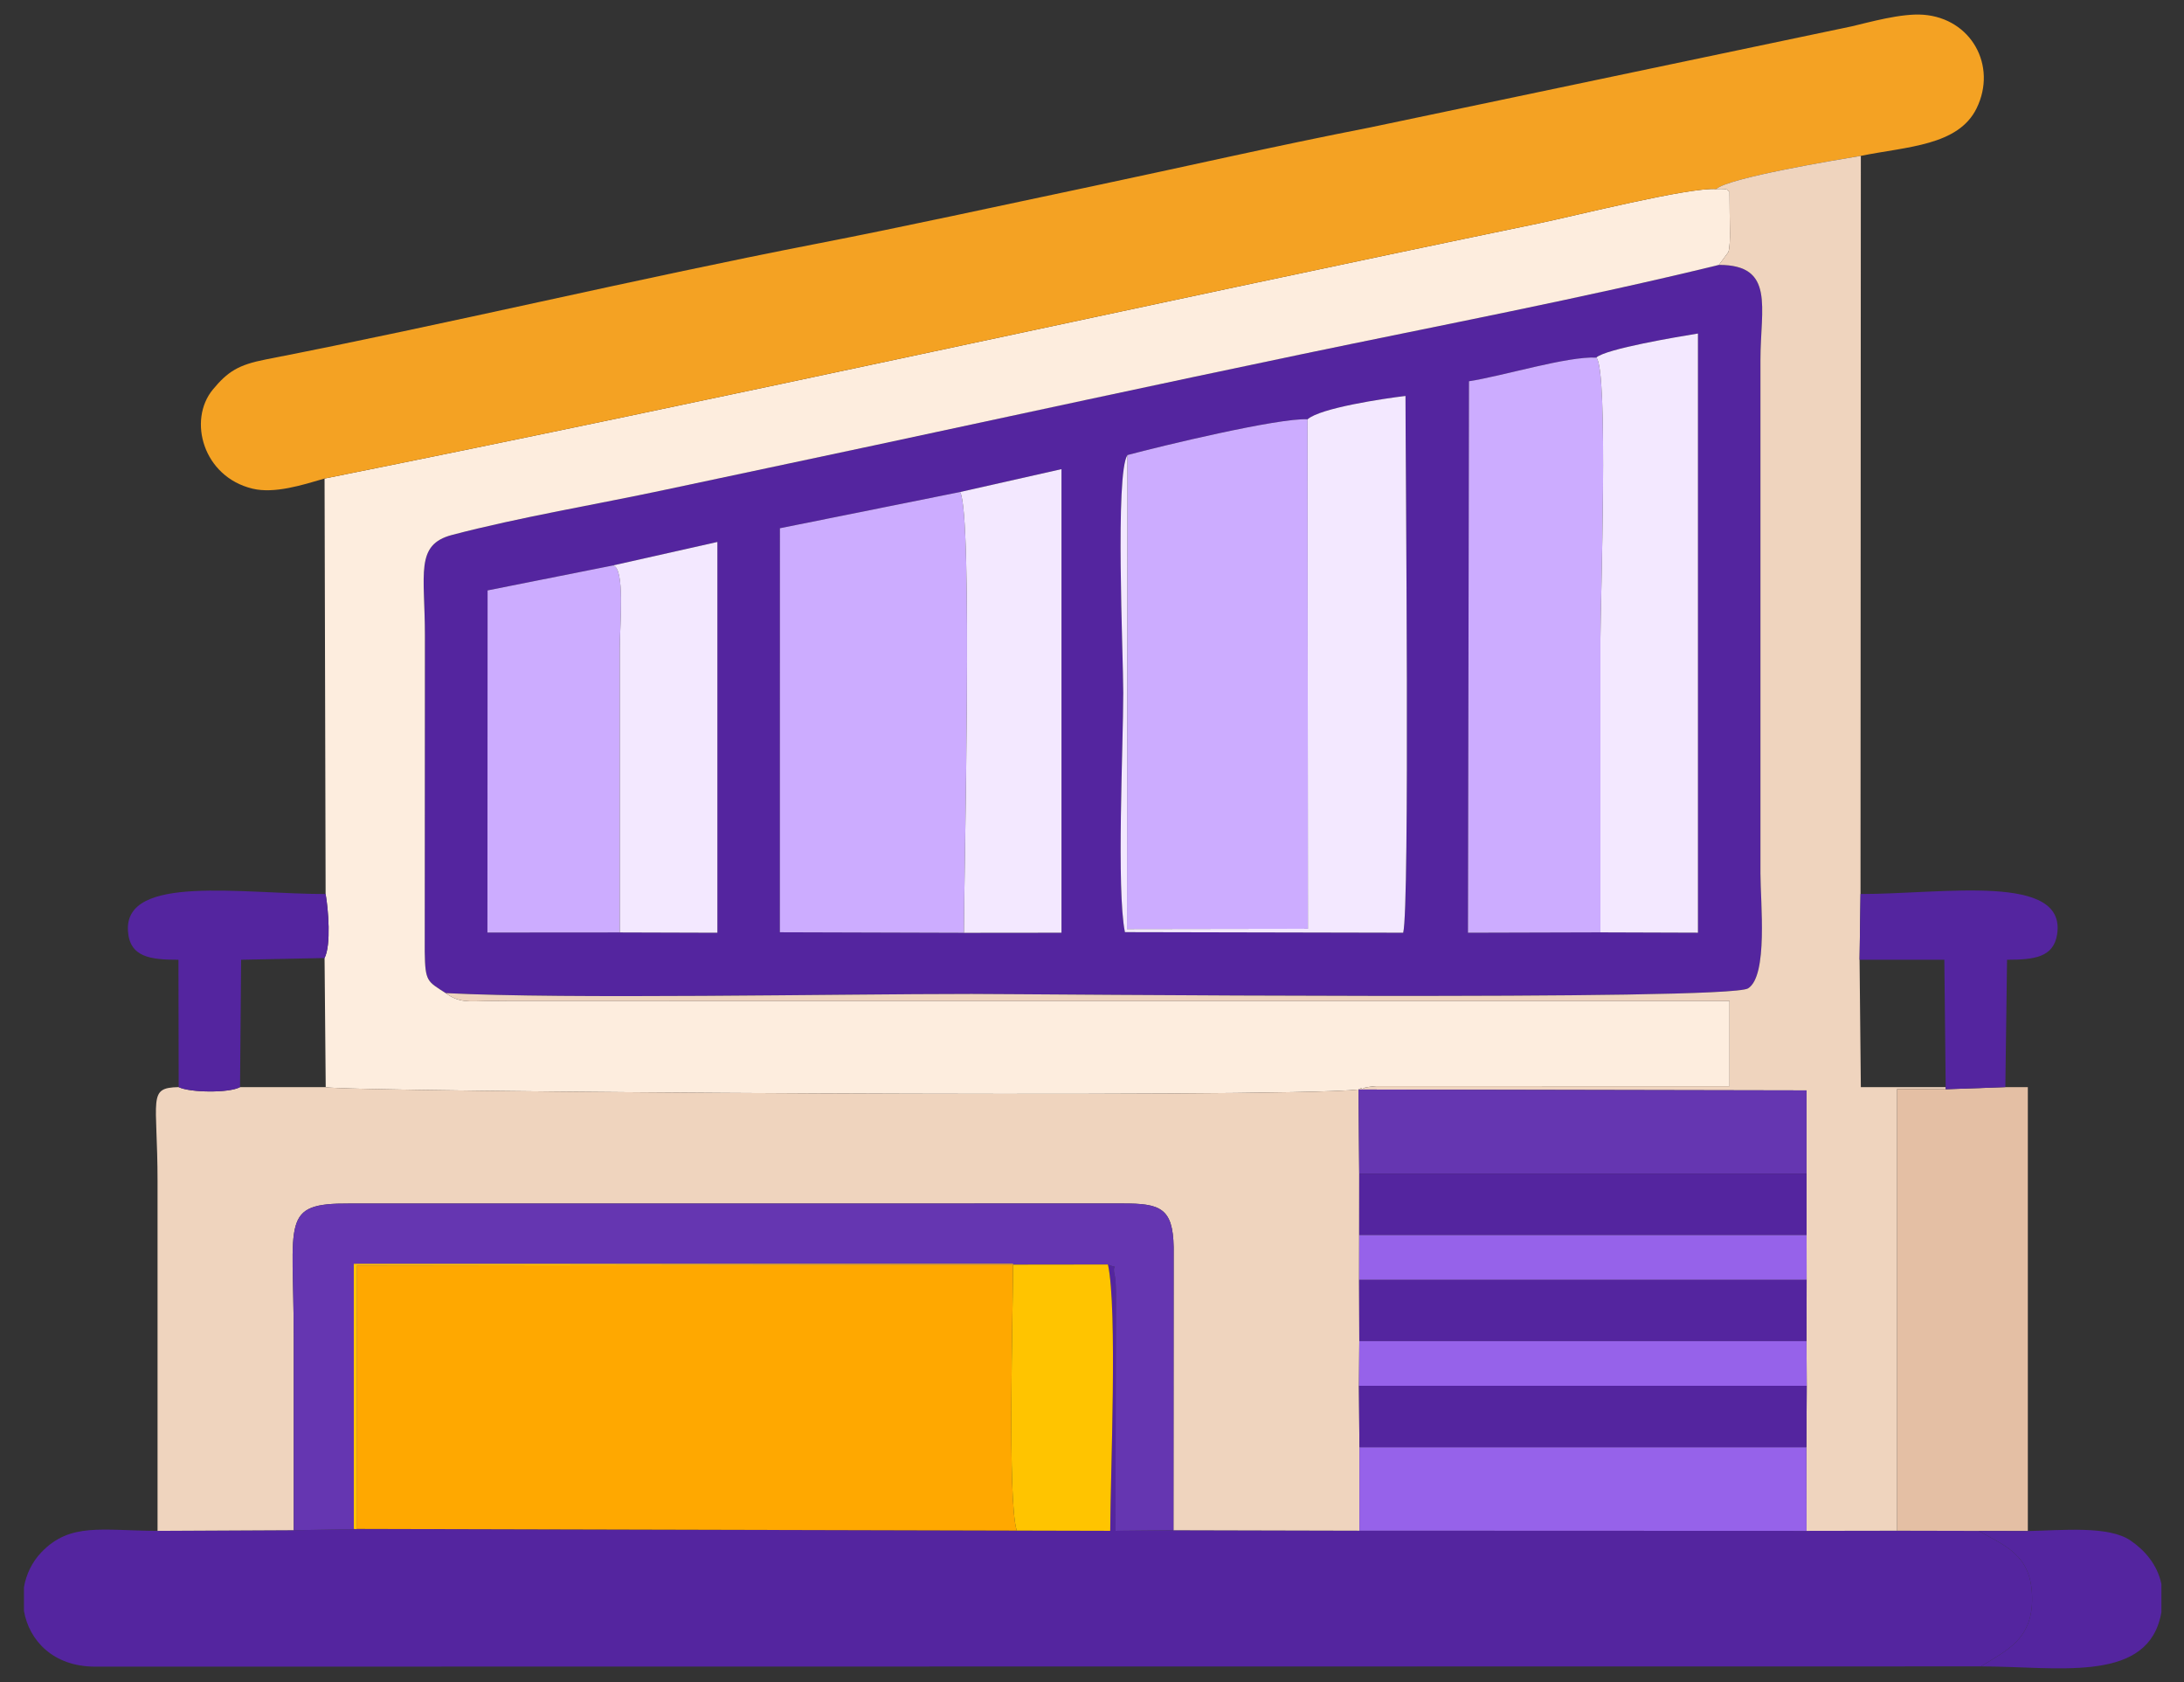
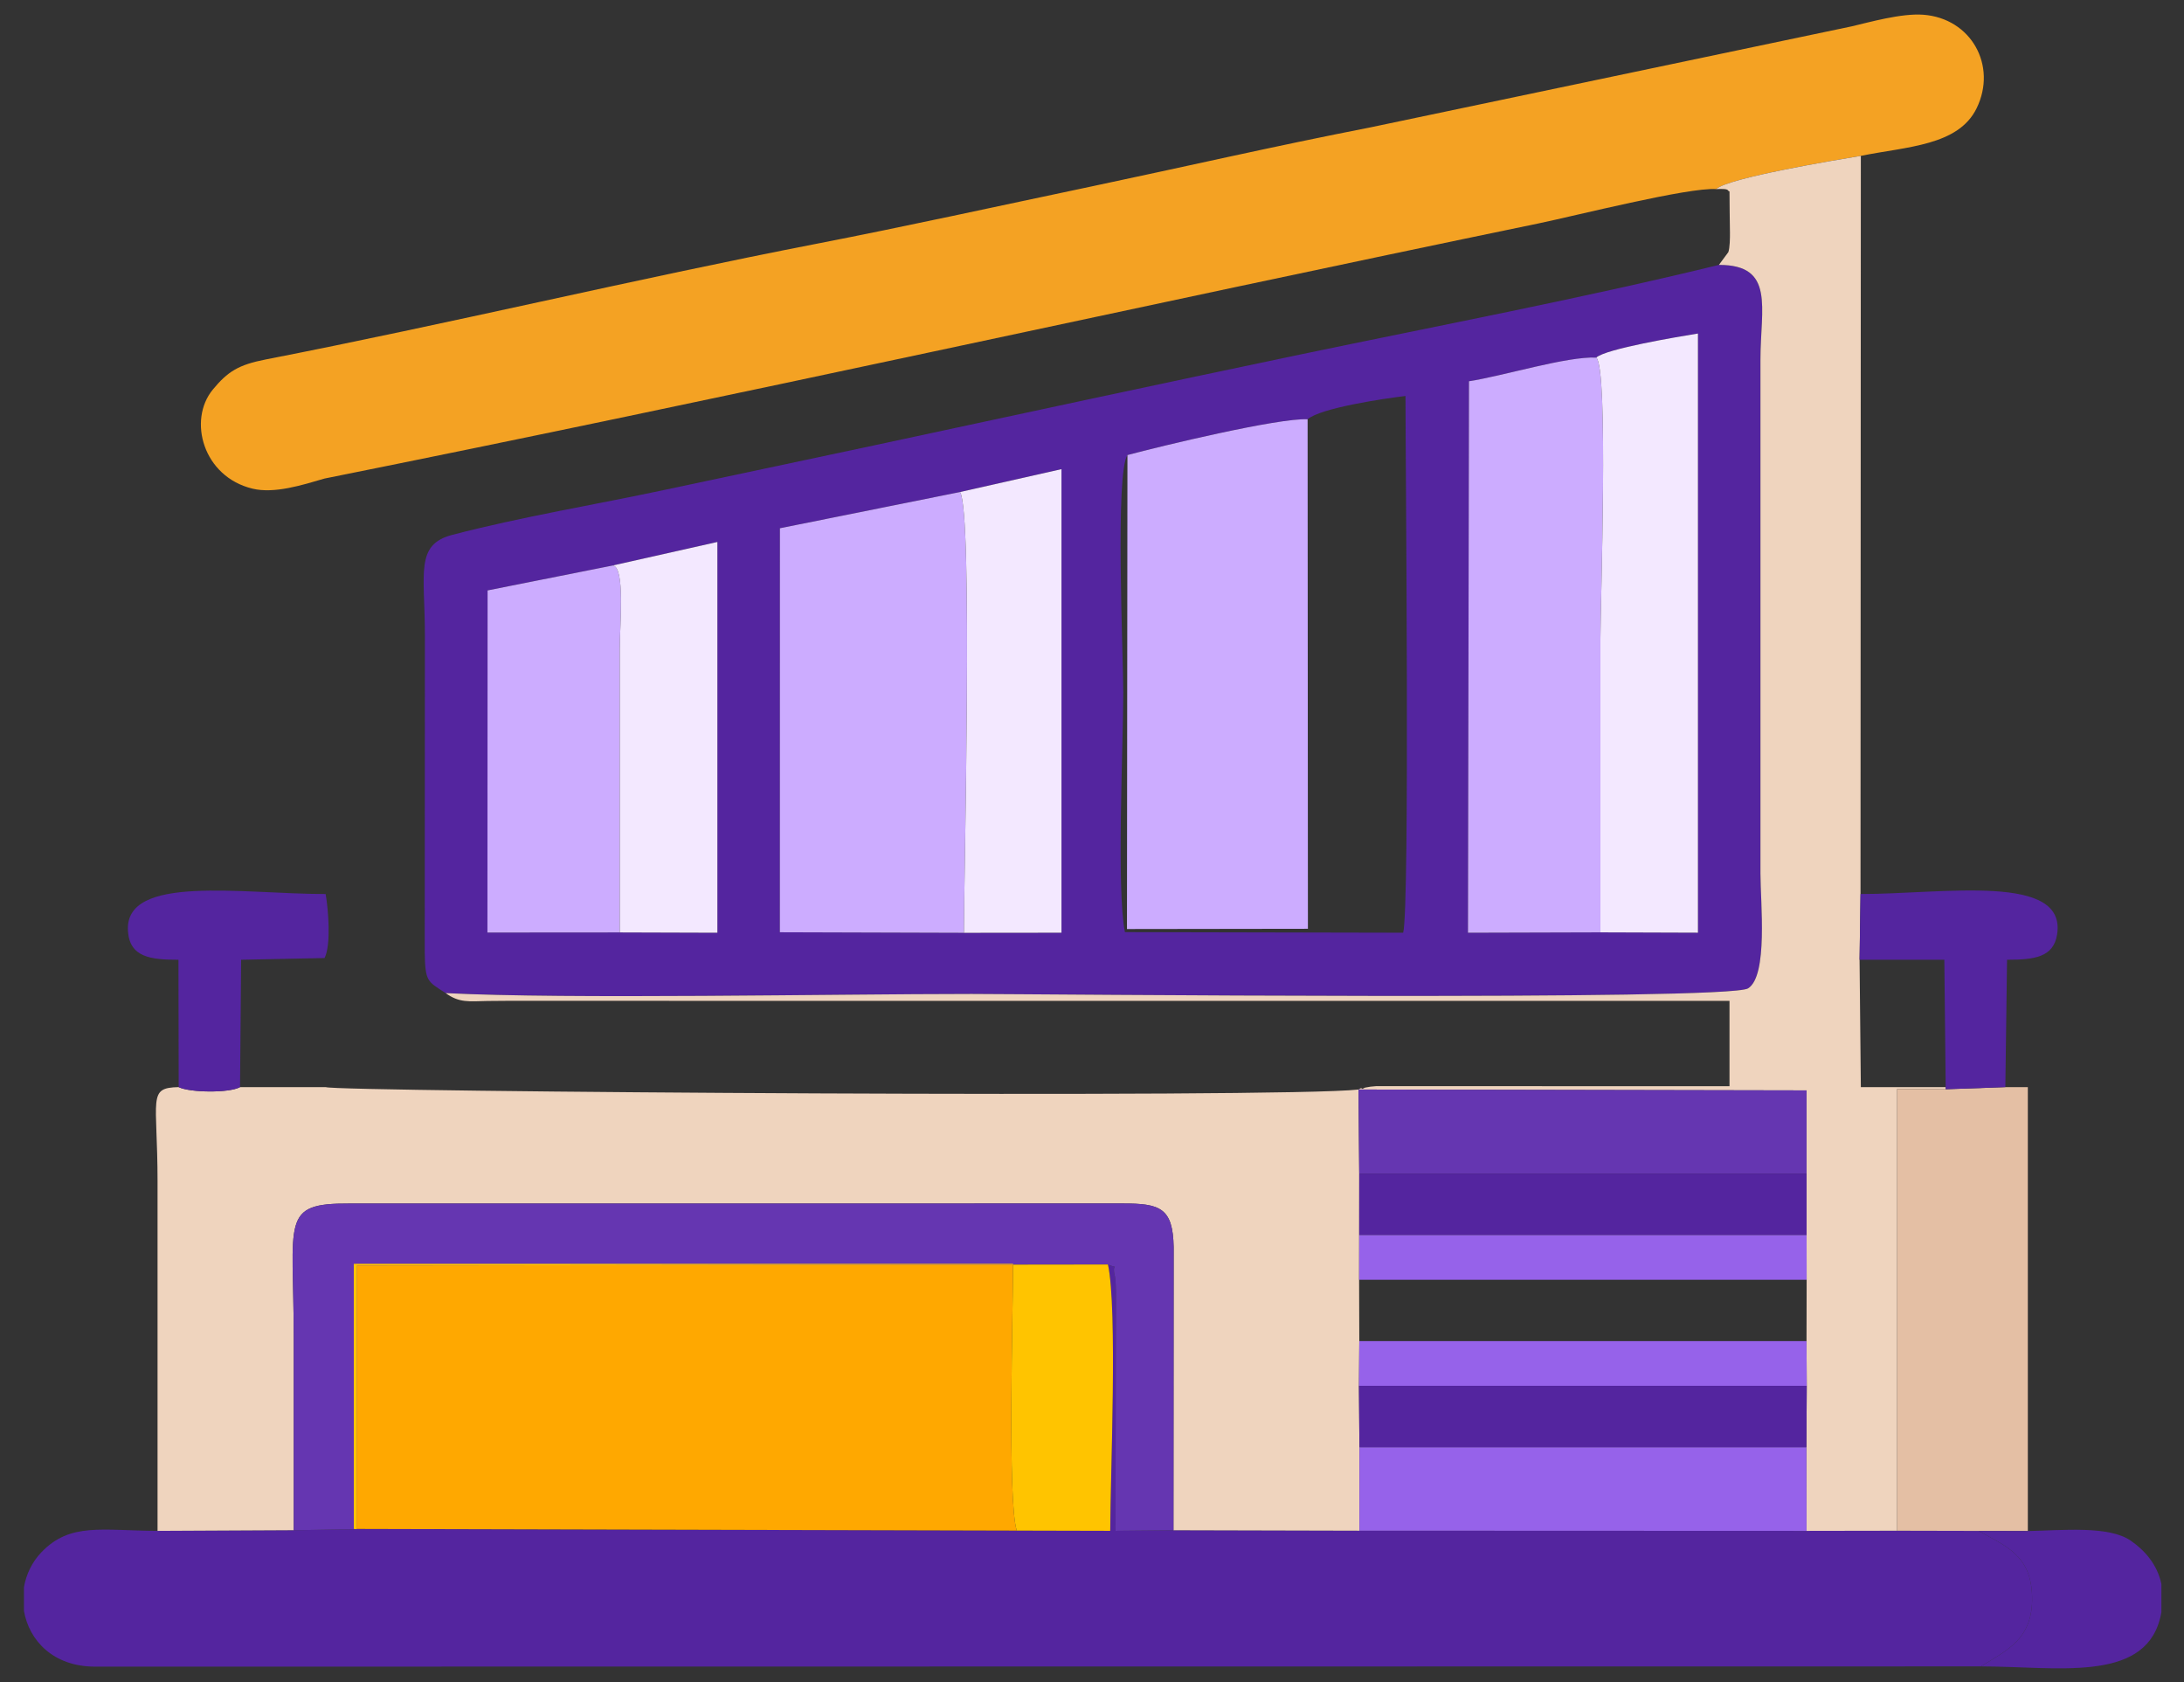
<svg xmlns="http://www.w3.org/2000/svg" width="87" height="67" viewBox="0 0 87 67" fill="none">
  <rect x="0" y="0" width="87" height="67" fill="#333333" stroke="none" />
  <path fill-rule="evenodd" clip-rule="evenodd" d="M44.912 18.124C46.262 17.762 50.927 16.64 52.089 16.699C52.597 16.249 55.142 15.87 55.988 15.771C55.988 18.377 56.164 36.132 55.896 37.148L44.812 37.125C44.472 35.446 44.745 29.695 44.745 27.59C44.745 26.082 44.418 18.86 44.912 18.124H44.912ZM63.587 14.242C63.972 13.889 66.864 13.41 67.638 13.283V37.147L63.753 37.134L58.477 37.149L58.517 15.184C59.874 14.977 62.422 14.185 63.587 14.242ZM38.245 19.596L42.284 18.685V37.148L38.398 37.152L31.066 37.13L31.068 21.039L38.245 19.596ZM24.414 22.521L28.577 21.585V37.149L24.691 37.137L19.417 37.141L19.423 23.515L24.414 22.521H24.414ZM17.752 39.553C22.606 39.801 33.213 39.587 38.705 39.587C40.968 39.587 68.829 39.868 69.634 39.365C70.439 38.863 70.129 35.945 70.129 34.789V14.336C70.129 12.252 70.72 10.547 68.474 10.55C63.075 11.871 57.267 12.976 51.793 14.12C46.121 15.305 40.528 16.513 34.831 17.736C32.044 18.334 29.291 18.909 26.493 19.507C23.771 20.089 20.698 20.598 18.008 21.305C16.523 21.695 16.926 22.842 16.926 25.299L16.919 37.908C16.936 39.111 17.028 39.079 17.753 39.553L17.752 39.553Z" fill="#54259F" />
-   <path fill-rule="evenodd" clip-rule="evenodd" d="M12.929 19.059L12.971 35.607C13.077 36.212 13.196 37.628 12.929 38.156L12.975 43.298C13.281 43.486 51.119 43.744 54.116 43.393C54.158 43.375 54.222 43.313 54.246 43.353C54.27 43.394 54.345 43.323 54.379 43.317C54.584 43.282 54.594 43.272 54.828 43.258L68.896 43.262V39.862L21.078 39.861C20.523 39.861 19.97 39.858 19.416 39.867C18.68 39.881 18.3 39.949 17.752 39.553C17.027 39.079 16.936 39.111 16.919 37.908L16.926 25.299C16.926 22.842 16.523 21.695 18.008 21.305C20.698 20.598 23.771 20.089 26.493 19.507C29.291 18.909 32.044 18.334 34.831 17.736C40.528 16.514 46.121 15.305 51.793 14.12C57.267 12.976 63.075 11.871 68.474 10.55L68.848 10.043C68.91 9.874 68.915 9.466 68.913 9.272C68.908 8.723 68.896 8.178 68.896 7.627C68.774 7.587 68.946 7.505 68.364 7.531C67.258 7.454 62.739 8.598 61.279 8.9C45.185 12.23 28.962 15.845 12.929 19.059L12.929 19.059Z" fill="#FDEDDE" />
  <path fill-rule="evenodd" clip-rule="evenodd" d="M40.504 60.96L14.094 60.893L14.205 60.903L11.701 60.945L6.277 60.971C4.066 60.961 2.796 60.626 1.653 61.819C1.274 62.214 1.044 62.701 0.955 63.209V64.163C1.159 65.334 2.116 66.373 3.773 66.378L78.912 66.369C79.933 65.723 80.986 65.299 80.949 63.592C80.913 61.934 79.902 61.585 78.82 60.972L75.574 60.965L71.965 60.971L54.152 60.964L46.745 60.947L44.436 60.969L44.455 51.468C44.455 51.341 44.442 50.942 44.414 50.834C44.261 50.24 44.639 50.576 44.136 50.362C44.521 52.169 44.233 58.686 44.226 60.968L40.505 60.96H40.504Z" fill="#54259F" />
  <path fill-rule="evenodd" clip-rule="evenodd" d="M6.277 60.971L11.701 60.944C11.701 58.389 11.701 55.834 11.701 53.279C11.701 48.598 11.146 47.917 13.921 47.934L44.7 47.932C46.222 47.926 46.723 48.108 46.753 49.669L46.745 60.946L54.152 60.964L54.153 57.636L54.134 55.193L54.148 53.414L54.14 50.97L54.143 49.188L54.145 46.74L54.116 43.393C51.118 43.744 13.281 43.485 12.975 43.297H9.561C9.121 43.54 7.558 43.516 7.117 43.297C5.862 43.324 6.276 43.72 6.276 47.061V60.971L6.277 60.971Z" fill="#EFD4BE" />
  <path fill-rule="evenodd" clip-rule="evenodd" d="M12.929 19.059C28.962 15.845 45.185 12.229 61.279 8.9C62.739 8.598 67.258 7.454 68.364 7.531C68.884 7.075 73.067 6.385 74.127 6.208C75.96 5.835 78.008 5.809 78.74 4.31C79.566 2.617 78.526 0.73 76.614 0.587C75.734 0.521 74.441 0.893 73.761 1.05L54.572 5.077C50.817 5.808 47.098 6.663 43.487 7.424C39.788 8.202 36.107 9.014 32.51 9.712C25.304 11.112 17.84 12.903 10.582 14.317C9.497 14.529 9.068 14.8 8.476 15.518C7.477 16.733 8.085 18.986 10.059 19.462C10.933 19.672 12.043 19.318 12.929 19.059L12.929 19.059Z" fill="#F4A223" />
  <path fill-rule="evenodd" clip-rule="evenodd" d="M14.094 60.893L40.504 60.96C40.126 59.813 40.356 52.149 40.356 50.334H40.534H14.093L14.094 60.893Z" fill="#FFA800" />
  <path fill-rule="evenodd" clip-rule="evenodd" d="M68.363 7.531C68.946 7.505 68.773 7.587 68.895 7.627C68.895 8.178 68.907 8.723 68.913 9.272C68.915 9.466 68.91 9.874 68.848 10.043L68.473 10.55C70.719 10.547 70.128 12.252 70.128 14.336V34.789C70.128 35.945 70.438 38.863 69.634 39.365C68.829 39.868 40.968 39.587 38.705 39.587C33.213 39.587 22.606 39.801 17.752 39.553C18.3 39.949 18.68 39.881 19.415 39.867C19.969 39.857 20.523 39.861 21.077 39.861L68.895 39.862V43.262L54.827 43.258C54.593 43.273 54.584 43.282 54.379 43.317C54.344 43.323 54.27 43.394 54.245 43.353C54.222 43.313 54.157 43.375 54.116 43.393L71.965 43.428V46.74L71.966 49.188L71.968 50.97L71.963 53.414L71.972 55.193L71.959 57.637L71.964 60.971L75.573 60.965V43.372L77.507 43.382V43.298H74.127L74.076 38.225L74.114 35.607L74.127 6.208C73.067 6.385 68.884 7.075 68.363 7.53V7.531Z" fill="#EFD4BE" />
  <path fill-rule="evenodd" clip-rule="evenodd" d="M44.912 18.124L44.893 37.001L52.101 36.991L52.089 16.699C50.927 16.64 46.262 17.762 44.912 18.124Z" fill="#CCACFF" />
  <path fill-rule="evenodd" clip-rule="evenodd" d="M11.701 60.945L14.204 60.903L14.218 50.4L44.135 50.362C44.638 50.576 44.26 50.24 44.413 50.834C44.441 50.942 44.454 51.341 44.454 51.468L44.435 60.969L46.745 60.947L46.753 49.67C46.722 48.109 46.221 47.927 44.7 47.932L13.92 47.934C11.145 47.918 11.701 48.598 11.701 53.279C11.701 55.834 11.701 58.389 11.701 60.945L11.701 60.945Z" fill="#6536B1" />
  <path fill-rule="evenodd" clip-rule="evenodd" d="M38.398 37.152C38.398 34.885 38.764 20.431 38.245 19.596L31.068 21.039L31.066 37.13L38.398 37.152Z" fill="#CCACFF" />
  <path fill-rule="evenodd" clip-rule="evenodd" d="M63.753 37.134C63.753 33.243 63.753 29.353 63.753 25.462C63.753 24.068 64.084 14.645 63.587 14.242C62.423 14.185 59.874 14.977 58.517 15.184L58.477 37.149L63.753 37.134Z" fill="#CCACFF" />
  <path fill-rule="evenodd" clip-rule="evenodd" d="M77.507 43.382L75.573 43.372V60.965L78.82 60.972L80.779 60.978V43.298H79.883L77.507 43.382Z" fill="#E4BFA4" />
  <path fill-rule="evenodd" clip-rule="evenodd" d="M63.587 14.242C64.084 14.645 63.753 24.068 63.753 25.462C63.753 29.353 63.753 33.243 63.753 37.134L67.638 37.147V13.283C66.864 13.41 63.972 13.889 63.587 14.242Z" fill="#F3E8FF" />
-   <path fill-rule="evenodd" clip-rule="evenodd" d="M52.089 16.699L52.101 36.99L44.893 37.001L44.912 18.124C44.417 18.86 44.745 26.082 44.745 27.589C44.745 29.695 44.472 35.446 44.812 37.125L55.896 37.148C56.164 36.132 55.988 18.377 55.988 15.77C55.142 15.87 52.596 16.248 52.089 16.699H52.089Z" fill="#F3E8FF" />
  <path fill-rule="evenodd" clip-rule="evenodd" d="M24.691 37.137V25.79C24.691 24.868 24.909 22.598 24.414 22.521L19.423 23.515L19.417 37.141L24.691 37.137V37.137Z" fill="#CCACFF" />
  <path fill-rule="evenodd" clip-rule="evenodd" d="M38.245 19.596C38.764 20.431 38.398 34.885 38.398 37.152L42.284 37.148V18.685L38.245 19.596Z" fill="#F3E8FF" />
  <path fill-rule="evenodd" clip-rule="evenodd" d="M54.145 46.741H71.965V43.428L54.116 43.393L54.145 46.741Z" fill="#6536B1" />
  <path fill-rule="evenodd" clip-rule="evenodd" d="M54.152 60.964L71.965 60.971L71.96 57.636H54.153L54.152 60.964Z" fill="#9662EA" />
  <path fill-rule="evenodd" clip-rule="evenodd" d="M24.413 22.521C24.908 22.598 24.691 24.867 24.691 25.79V37.137L28.577 37.149V21.585L24.413 22.521L24.413 22.521Z" fill="#F3E8FF" />
  <path fill-rule="evenodd" clip-rule="evenodd" d="M54.144 49.188H71.966L71.965 46.74H54.146L54.144 49.188Z" fill="#54259F" />
  <path fill-rule="evenodd" clip-rule="evenodd" d="M54.153 57.636H71.959L71.972 55.193H54.134L54.153 57.636Z" fill="#54259F" />
-   <path fill-rule="evenodd" clip-rule="evenodd" d="M54.148 53.414H71.963L71.968 50.97H54.141L54.148 53.414Z" fill="#54259F" />
  <path fill-rule="evenodd" clip-rule="evenodd" d="M14.205 60.903L14.094 60.893L14.093 50.334H40.534H40.356C40.356 52.149 40.126 59.813 40.504 60.96L44.226 60.969C44.233 58.686 44.521 52.169 44.136 50.362L14.219 50.4L14.205 60.903Z" fill="#FFC400" />
  <path fill-rule="evenodd" clip-rule="evenodd" d="M7.118 43.298C7.559 43.516 9.121 43.54 9.562 43.298L9.605 38.225L12.929 38.156C13.196 37.628 13.078 36.212 12.972 35.607C9.635 35.607 4.954 34.807 5.097 37.076C5.163 38.129 6.002 38.225 7.109 38.225L7.118 43.298Z" fill="#54259F" />
  <path fill-rule="evenodd" clip-rule="evenodd" d="M74.076 38.225H77.453L77.507 43.298V43.382L79.883 43.298L79.951 38.225C81.034 38.225 81.799 38.126 81.944 37.223C82.339 34.758 77.424 35.607 74.114 35.607L74.076 38.225H74.076Z" fill="#54259F" />
  <path fill-rule="evenodd" clip-rule="evenodd" d="M54.141 50.97H71.968L71.966 49.188H54.144L54.141 50.97Z" fill="#9662EA" />
  <path fill-rule="evenodd" clip-rule="evenodd" d="M54.134 55.193H71.972L71.963 53.414H54.148L54.134 55.193Z" fill="#9662EA" />
  <path fill-rule="evenodd" clip-rule="evenodd" d="M78.912 66.369C81.878 66.369 85.35 67.028 86.034 64.503C86.061 64.404 86.083 64.307 86.1 64.212V63.088C85.935 62.3 85.423 61.735 84.874 61.358C83.999 60.758 82.169 60.949 80.779 60.978L78.82 60.972C79.902 61.585 80.912 61.934 80.949 63.592C80.986 65.299 79.933 65.723 78.912 66.369Z" fill="#54259F" />
</svg>